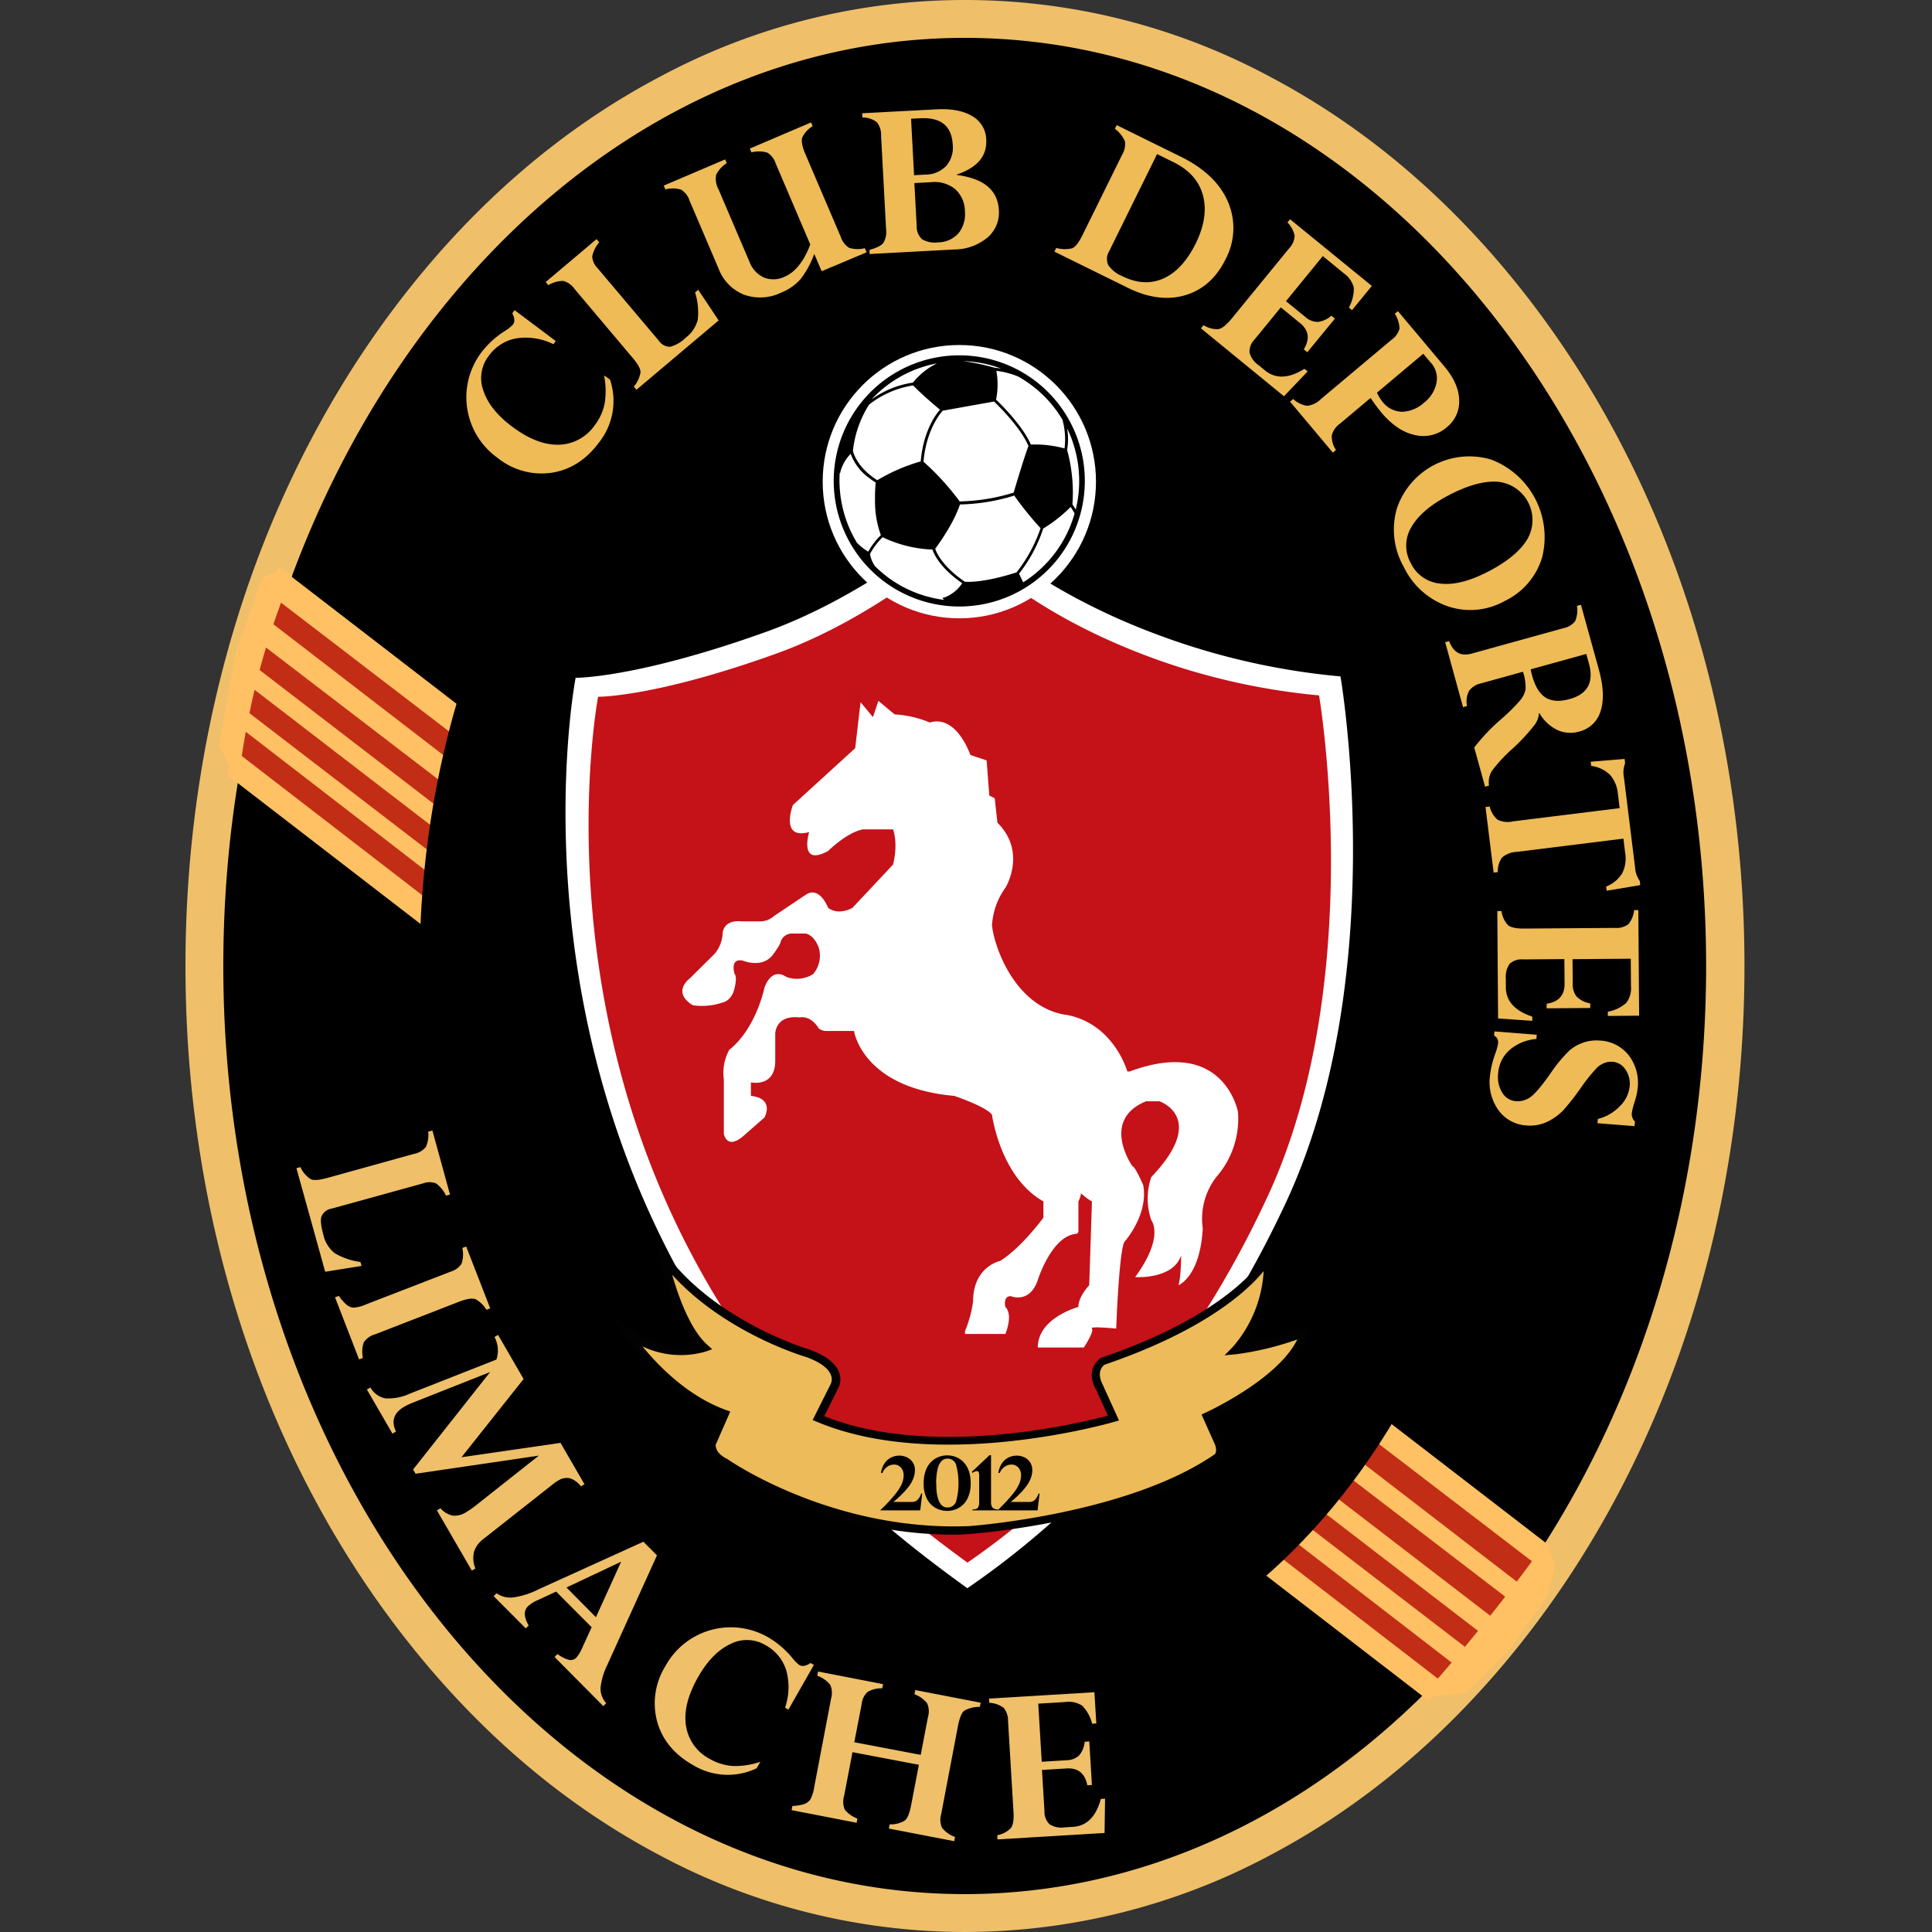
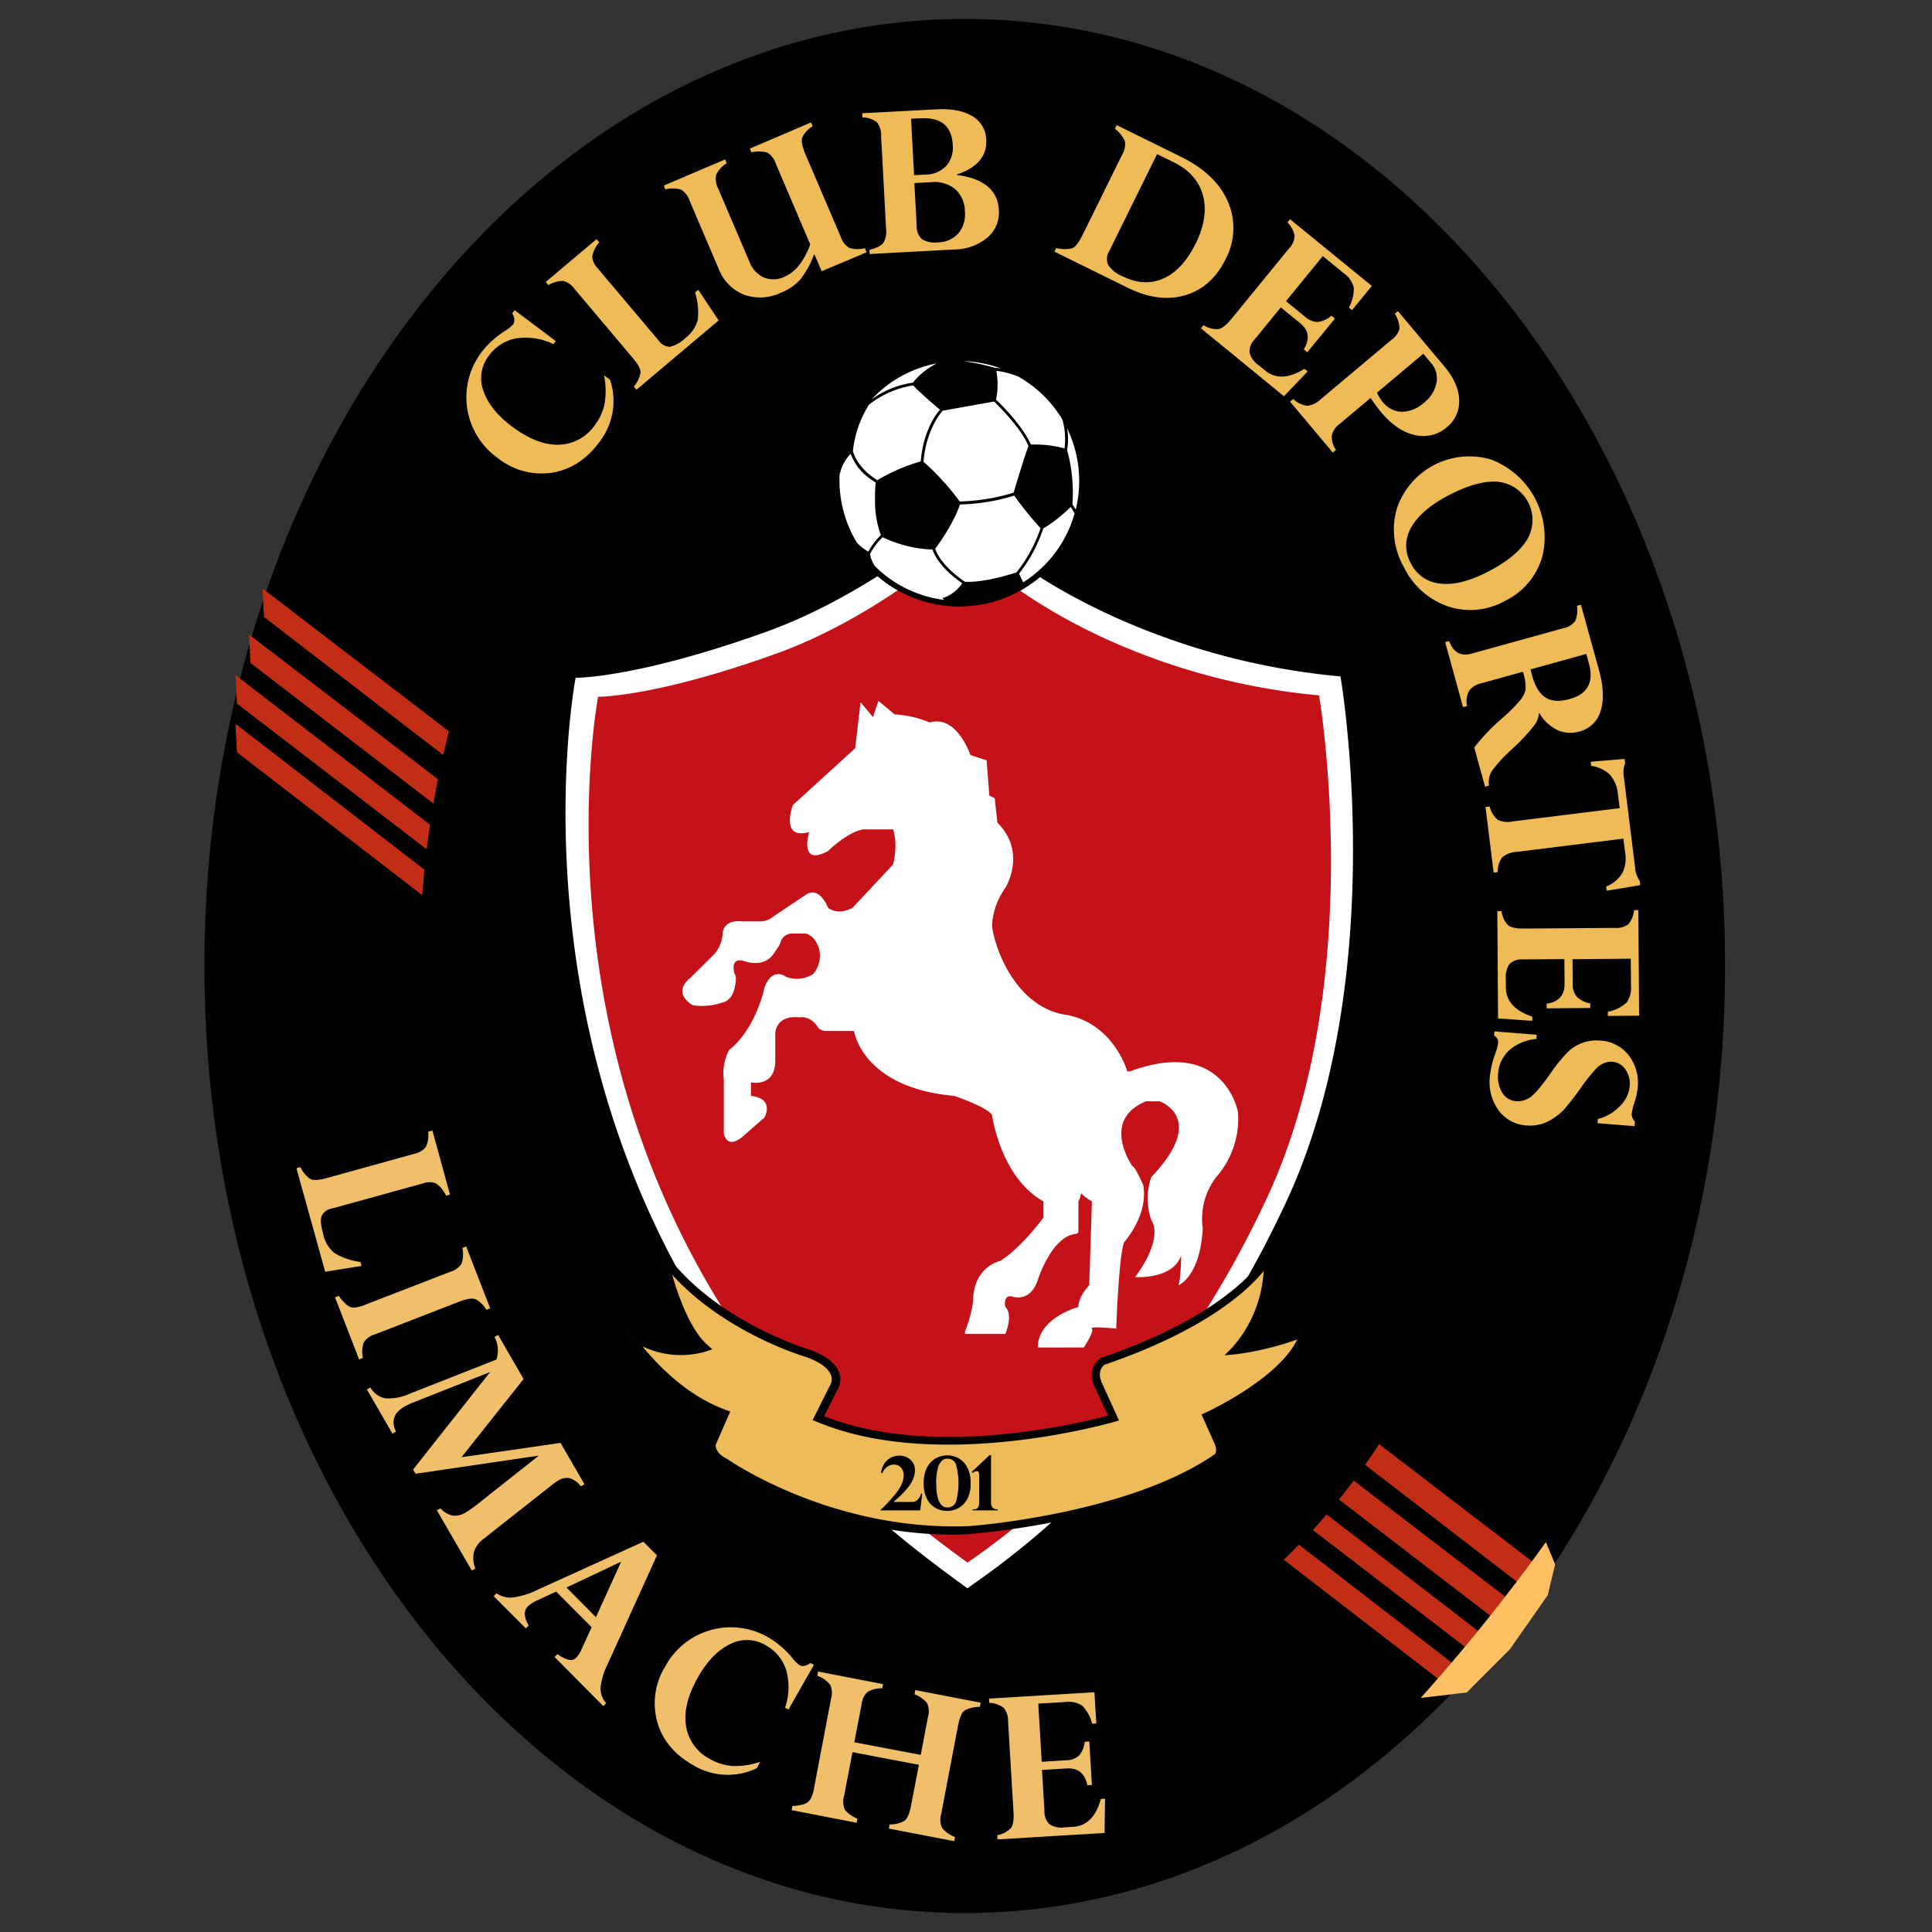
<svg xmlns="http://www.w3.org/2000/svg" width="500" height="500" fill="none">
  <rect width="100%" height="100%" fill="#333333" stroke="none" />
  <path fill="#000" d="M251.561 373.892v13.105h-1.587v-11.442h-.077l-3.199 2.125v-1.613l3.276-2.175h1.587Z" />
  <path fill="#000" d="M249.677 495.093c108.673 0 196.77-109.733 196.77-245.095S358.35 4.903 249.677 4.903c-108.673 0-196.77 109.733-196.77 245.095s88.097 245.095 196.77 245.095Z" />
-   <path fill="#EFC069" d="M249.678 500a167.753 167.753 0 0 1-78.88-19.826c-24.027-12.666-45.539-30.762-64.038-53.798C68.849 379.215 48 316.582 48 249.998c0-66.584 20.849-129.207 58.76-176.367 18.499-23.037 40.055-41.143 64.081-53.799a166.825 166.825 0 0 1 157.782 0c24.026 12.656 45.593 30.762 64.081 53.799 37.867 47.149 58.76 109.794 58.76 176.367s-20.849 129.217-58.76 176.378c-18.499 23.036-40.055 41.132-64.081 53.798A167.77 167.77 0 0 1 249.678 500Zm0-490.2C143.877 9.8 57.793 117.527 57.793 249.998s86.073 240.198 191.874 240.198c105.8 0 191.873-107.727 191.873-240.198S355.478 9.8 249.678 9.8Z" />
-   <path fill="#FFC163" d="M72.157 146.711 401.289 400.25a126.229 126.229 0 0 1-31.556 39.913L58.882 200.629a440.707 440.707 0 0 1 13.275-53.918Z" />
  <path fill="#C22D16" d="M400.582 407.213 67.957 152.314l.348 7.356 328.773 253.147 3.504-5.604ZM393.585 416.31 64.453 164.219l.359 7.356 326.673 251.046 2.1-6.311ZM388.678 426.822 60.949 174.72l.36 7.356 323.168 248.239 4.201-3.493ZM380.277 433.82 60.949 187.332l.36 7.345L376.772 438.02l3.504-4.2Z" />
-   <path fill="#FFC163" d="M75.66 148.812s-10.5 22.416-14.004 53.917l-4.95-9.793 4.21-23.819 6.997-19.587 4.908-2.1 2.84 1.382ZM286.305 265.232a174.196 174.196 0 0 1-29.631 47.661l10.882-2.513 14.559-19.413 9.402-18.923-2.089-5.441-3.123-1.371Z" />
  <path fill="#000" d="M250.026 438.726c78.119 0 141.448-84.336 141.448-188.369 0-104.034-63.329-188.37-141.448-188.37-78.12 0-141.449 84.336-141.449 188.37 0 104.033 63.329 188.369 141.449 188.369Z" />
  <path fill="#EFC069" d="m116.455 309.15-1.023.283a8.099 8.099 0 0 0-2.622-3.189 4.7 4.7 0 0 0-3.264 0l-23.668 6.529a3.48 3.48 0 0 0-2.666 1.992c-.312.914-.17 2.448.425 4.602a8.543 8.543 0 0 0 2.916 4.908 17.293 17.293 0 0 0 6.725 2.318l.283 1.033-9.402 1.502-7.443-26.801 1.034-.283a7.363 7.363 0 0 0 2.666 3.134c.794.348 2.176.25 4.244-.316l22.459-6.235a5.233 5.233 0 0 0 3.09-1.784 7.557 7.557 0 0 0 .61-3.983l1.088-.283 4.548 16.573ZM126.869 338.605l-.99.381a7.171 7.171 0 0 0-2.797-2.742c-.859-.337-2.285-.13-4.276.642l-21.763 8.444a5.224 5.224 0 0 0-2.895 2.057 7.715 7.715 0 0 0-.228 4.048l-.99.381-6.224-16.062.99-.38c.57.868 1.258 1.652 2.046 2.328.505.42 1.129.671 1.784.718a9.774 9.774 0 0 0 3.264-.87l21.763-8.422a5.094 5.094 0 0 0 2.895-2.079 7.618 7.618 0 0 0 .207-4.08l.99-.381 6.224 16.017ZM151.265 384.124l-.925.533a5.772 5.772 0 0 0-2.84-2.078 3.976 3.976 0 0 0-3.025.587c-.457.26-.894.555-1.306.882l-18.041 14.222a6.634 6.634 0 0 0-2.47 3.395 7.183 7.183 0 0 0 .37 4.265l-.925.533-9.032-15.582.914-.533a5.963 5.963 0 0 0 3.178 1.893 5.51 5.51 0 0 0 3.514-.914c.785-.474 1.54-.993 2.264-1.556l16.507-13.058-31.894 4.69-.653-1.088 19.946-25.234-20.087 7.954a18.27 18.27 0 0 0-2.1 1.001c-2.757 1.596-3.482 3.744-2.177 6.442l-.924.534-6.616-11.426.935-.49a5.637 5.637 0 0 0 3.863 2.797 13.275 13.275 0 0 0 6.344-1.23l22.394-8.814a7.523 7.523 0 0 0-.5-5.843l.925-.533 6.605 11.414-16.072 20.24 25.626-3.711 6.202 10.708ZM143.518 428.824l.762-.751a8.923 8.923 0 0 0 2.981 1.502 2.017 2.017 0 0 0 1.893-.577 9.306 9.306 0 0 0 1.48-2.437l2.481-5.441-9.184-9.217-4.7 2.177a9.19 9.19 0 0 0-2.59 1.621c-1.146 1.132-1.085 2.789.185 4.973l-.751.751-8.314-8.335.751-.751a6.182 6.182 0 0 0 4.19 1.088 20.548 20.548 0 0 0 6.529-2.046l27.279-12.383 3.515 3.526-12.873 28.389a17.62 17.62 0 0 0-1.741 5.953 5.694 5.694 0 0 0 1.48 3.917l-.761.751-12.612-12.71Zm3.09-17.987 7.617 7.693 6.529-14.363-14.146 6.67ZM204.041 442.448l-.871-.501a16.312 16.312 0 0 0 .316-9.651 11.153 11.153 0 0 0-5.376-6.529 9.377 9.377 0 0 0-9.14-.272c-3.156 1.501-5.927 4.349-8.314 8.542-2.655 4.671-3.696 8.864-3.123 12.579a11.654 11.654 0 0 0 2.058 5.05 11.65 11.65 0 0 0 4.134 3.557 13.651 13.651 0 0 0 5.974 1.817 20.173 20.173 0 0 0 7.073-1.088l-.947 1.676a17.324 17.324 0 0 1-16.507-.849c-4.846-2.764-7.929-6.511-9.249-11.241a18.159 18.159 0 0 1 2.111-14.298 19.284 19.284 0 0 1 11.857-9.41 19.297 19.297 0 0 1 14.998 2.043 23.608 23.608 0 0 1 5.985 5.158 9.706 9.706 0 0 0 1.85 1.883c.772.435 1.741.261 2.883-.534l.882.501-6.594 11.567ZM235.782 467.268l2.024-10.544-17.182-3.264-2.176 11.327a5.266 5.266 0 0 0 .185 3.548 7.454 7.454 0 0 0 3.264 2.306l-.196 1.089-16.834-3.265.207-1.088a11.135 11.135 0 0 0 3.058-.49 3.267 3.267 0 0 0 1.589-1.197 10.176 10.176 0 0 0 1.012-3.264l4.352-22.851a5.209 5.209 0 0 0-.228-3.558 7.618 7.618 0 0 0-3.352-2.34l.207-1.088 16.823 3.264-.207 1.088a6.952 6.952 0 0 0-3.798.936 4.69 4.69 0 0 0-1.501 2.982l-1.937 10.033 17.192 3.264 1.872-9.793a5.142 5.142 0 0 0-.218-3.559 7.456 7.456 0 0 0-3.264-2.328l.196-1.088 16.921 3.264-.207 1.088a7.989 7.989 0 0 0-4.026.98c-.675.511-1.219 1.828-1.633 3.939l-4.352 22.851a5.128 5.128 0 0 0 .228 3.525 7.536 7.536 0 0 0 3.352 2.373l-.196 1.088-16.921-3.265.207-1.088a7.082 7.082 0 0 0 3.863-.947c.696-.5 1.273-1.828 1.676-3.928ZM280.723 450.761l1.186-.077.674 11.274-1.186.065c-.609-3.069-2.383-4.519-5.321-4.353l-6.409.392.642 10.686a4.448 4.448 0 0 0 1.339 3.395 5.728 5.728 0 0 0 3.906.772l2.122-.13c3.562-.203 5.97-2.612 7.225-7.226l1.088-.065-.13 8.879-27.705 1.665-.065-1.088a6.532 6.532 0 0 0 3.548-1.871c.565-.762.783-2.177.652-4.233l-1.403-23.385a5.179 5.179 0 0 0-1.143-3.482 6.84 6.84 0 0 0-3.721-1.295l-.055-1.088 27.269-1.643.49 8.074-1.088.065a10.044 10.044 0 0 0-2.546-4.646 6.342 6.342 0 0 0-4.353-.968l-7.04.424.903 15.038 6.409-.391a4.835 4.835 0 0 0 3.264-1.241 6.526 6.526 0 0 0 1.448-3.547Z" />
  <path fill="#fff" d="M248.883 133.087s15.604 18.401 51.992 31.654a182.327 182.327 0 0 0 46.04 10.316s13.362 77.258-14.146 136.214c-25.191 54.005-59.783 84.299-82.428 99.762-20.794-15.093-57.9-43.243-82.438-97.553-31.926-70.729-18.934-138.064-18.934-138.064s15.539.174 48.967-11.774c27.933-9.946 50.947-30.555 50.947-30.555Z" />
  <path fill="#C51118" d="M248.981 140.062s14.701 17.508 48.967 30.109a170.81 170.81 0 0 0 43.417 9.793s12.655 73.581-13.254 129.555c-23.765 51.371-56.377 80.186-77.737 94.887-19.587-14.353-54.592-41.132-77.726-92.787-30.11-67.215-17.857-131.296-17.857-131.296s14.646.163 46.214-11.208c26.268-9.445 47.976-29.053 47.976-29.053Z" />
  <path fill="#FFC163" d="M400.071 399.096a471.738 471.738 0 0 1-32.394 40.327l11.904-1.404 11.186-11.197 9.793-14.005 1.905-7.987-2.394-5.734Z" />
-   <path fill="#fff" d="M248.274 160.019c19.531 0 35.365-15.834 35.365-35.365 0-19.532-15.834-35.365-35.365-35.365-19.532 0-35.365 15.833-35.365 35.365 0 19.531 15.833 35.365 35.365 35.365Z" />
  <path fill="#fff" d="M277.367 137.178c7.028-16.073-.303-34.8-16.376-41.828-16.072-7.03-34.8.303-41.828 16.375-7.029 16.073.303 34.8 16.375 41.829 16.073 7.028 34.8-.303 41.829-16.376Z" />
  <path fill="#000" d="M268.176 98.767a32.505 32.505 0 0 0-52.153 29.786 32.501 32.501 0 0 0 57.942 15.807 32.546 32.546 0 0 0-5.789-45.593Zm-47.443 17.922a27.916 27.916 0 0 1 4.178-11.97 24.64 24.64 0 0 1 11.393-4.973c2.525 2.579 5.952 5.441 6.964 6.29-1.175 1.284-4.352 5.724-4.983 13.373a47.448 47.448 0 0 0-11.241 4.864c-5.245-3.286-6.213-7.149-6.311-7.584Zm45.43-1.262c-1.208 3.188-3.449 10.794-3.83 12.056a50.165 50.165 0 0 1-13.972 2.285 66.21 66.21 0 0 0-9.358-10.272c.696-8.259 4.429-12.611 4.973-13.21l13.286-2.372c.947.903 6.877 6.67 8.901 11.513Zm-8.705-20.25a62.426 62.426 0 0 0-8.15-1.72c3.347.108 6.654.758 9.793 1.926a16.165 16.165 0 0 0-1.632-.207h-.011Zm-21.208 3.851a24.051 24.051 0 0 0-10.708 4.353 30.86 30.86 0 0 1 16.932-9.337 18.502 18.502 0 0 0-6.224 4.984Zm5.767 43.004c.718-.947 4.733-6.42 6.42-11.48a50.789 50.789 0 0 0 14.048-2.296 83.67 83.67 0 0 0 6.812 8.433 38.2 38.2 0 0 1-6.224 11.447c-8.64 2.764-12.808 2.47-13.395 2.405-6.04-4.157-7.422-7.791-7.661-8.564v.055Zm22.797 8.705-1.088-2.274a37.816 37.816 0 0 0 6.256-11.676 37.631 37.631 0 0 0 7.106-5.593c.239.359.62.957 1.012 1.697a31 31 0 0 1-13.319 17.824l.033.022Zm13.591-18.847c-.381-.663-.718-1.153-.86-1.36a41.607 41.607 0 0 0-1.382-14.091 16.178 16.178 0 0 0 0-5.604 31.263 31.263 0 0 1 2.242 21.034v.021Zm-3.439-23.243c.666 2.411.847 4.93.533 7.411a28.64 28.64 0 0 0-8.705-1.001c-2.176-4.984-7.976-10.653-9.01-11.633.494-2.457.52-4.986.076-7.454a21.59 21.59 0 0 1 5.724 1.513 32.462 32.462 0 0 1 3.689 2.46 30.852 30.852 0 0 1 7.693 8.683v.021Zm-57.672 13.733.12.076.12-.501a10.713 10.713 0 0 1 2.622-4.515 13.236 13.236 0 0 0 4.712 6.213c.533.403 1.088.816 1.763 1.208a40.747 40.747 0 0 0-.175 4.635 25.235 25.235 0 0 0 1.513 8.988 19.007 19.007 0 0 0-3.264 4.277 13.041 13.041 0 0 1-2.96-2.351 31.199 31.199 0 0 1-4.429-18.052l-.022.022Zm9.239 24.266a7.823 7.823 0 0 1-1.382-3.265 17.565 17.565 0 0 1 3.264-4.352 32.671 32.671 0 0 0 12.916 3.199c.283.925 1.535 3.971 6.192 7.617.468.359.958.729 1.491 1.088a9.444 9.444 0 0 1-4.527 3.667l-.631.163.511.49a30.824 30.824 0 0 1-15.114-6.246 33.724 33.724 0 0 1-2.699-2.383l-.021.022Z" />
  <path fill="#EDBB59" d="M162.495 344.884s9.619 15.125 24.777 20.849l.436.163-3.504 7.704s-.708 2.797 3.504 4.897c0 0 26.605 18.912 63.014 17.508 0 0 41.35-2.796 64.43-18.901 0 0 1.403-1.404 0-4.211l-2.797-6.3s21.273-9.609 25.093-21.35c0-.119.076-.239.109-.359.032-.12-10.153 3.852-17.857 4.559a33.424 33.424 0 0 0 8.411-23.808s-7.704 14.701-42.72 26.605c0 0-3.504 2.1-.697 7.008l3.493 7.693s-44.81 13.308-76.323 0l4.201-8.401s2.774-4.885-7.019-8.4c0 0-23.809-7.008-37.106-24.505 0 0 3.493 16.801 10.501 23.101a22.845 22.845 0 0 1-19.946-3.852Z" />
  <path fill="#020202" d="M246.935 397.18c-33.526 0-58.27-16.692-59.772-17.726-4.82-2.448-4.015-5.908-3.982-6.061l.065-.174 3.036-6.681c-14.951-5.952-24.277-20.414-24.679-21.034l-2.949-4.636 4.45 3.265a22.428 22.428 0 0 0 17.313 4.135c-6.279-7.16-9.358-21.676-9.5-22.329l-.946-4.548 2.818 3.699c12.938 17.041 36.333 24.07 36.573 24.135 4.287 1.535 6.898 3.537 7.791 5.953a4.925 4.925 0 0 1-.174 3.982l-3.667 7.345c27.921 11.154 66.279 1.774 73.417-.141l-2.971-6.529c-3.264-5.691 1.088-8.346 1.088-8.379l.207-.087c34.081-11.589 42.046-25.963 42.122-26.115l1.796-3.385.185 3.82a34.677 34.677 0 0 1-6.943 22.361 93.085 93.085 0 0 0 14.973-4.189l1.97-.751-.588 2.024c0 .131-.076.261-.119.392-3.493 10.74-20.458 19.489-24.723 21.534l2.383 5.365c1.697 3.395-.131 5.299-.218 5.375l-.141.12c-23.08 16.083-64.538 19.064-64.952 19.086-1.295.098-2.579.174-3.863.174Zm-61.719-23.264c0 .348-.066 2.176 2.959 3.645l.142.087c.261.185 26.768 18.683 62.372 17.312.381 0 41.132-2.959 63.755-18.65.142-.196.664-1.143-.228-2.939l-3.265-7.301.958-.435c.196-.087 18.792-8.597 23.83-18.988a76.477 76.477 0 0 1-15.952 3.841l-2.873.261 2.035-2.057a32.645 32.645 0 0 0 8.085-19.739c-4.015 4.919-15.049 15.332-41.186 24.233-.457.338-2.307 1.948-.262 5.539v.087l4.005 8.792-1.154.349c-.457.13-45.539 13.253-77.041 0l-1.088-.436 4.712-9.401a2.883 2.883 0 0 0 0-2.307c-.479-1.23-1.981-3.036-6.453-4.636-.859-.25-21.023-6.322-34.603-21.262 1.523 5.332 4.57 14.059 9.053 18.096l1.306 1.175-1.665.588a23.026 23.026 0 0 1-16.387-1.328c3.928 4.82 11.436 12.655 21.23 16.322l1.49.544-3.775 8.608Z" />
  <path fill="#000" d="M238.154 390.881h-10.392c.675-.617 1.4-1.342 2.177-2.177a35.086 35.086 0 0 0 1.969-2.285c.538-.671.998-1.401 1.371-2.176a5.752 5.752 0 0 0 .588-2.514 2.995 2.995 0 0 0-.294-1.316 2.474 2.474 0 0 0-.871-1.001 2.311 2.311 0 0 0-1.316-.381 3.004 3.004 0 0 0-1.807.598c-.55.397-.973.945-1.218 1.578h-.359a6.002 6.002 0 0 1 .859-2.416 4.61 4.61 0 0 1 1.382-1.371 4.67 4.67 0 0 1 1.393-.576c.358-.08.722-.124 1.088-.131a4.59 4.59 0 0 1 2.024.457 3.648 3.648 0 0 1 1.48 1.306c.375.583.569 1.265.555 1.958 0 .683-.118 1.36-.348 2.003a8.599 8.599 0 0 1-1.001 1.926 17.106 17.106 0 0 1-1.665 1.98 29.195 29.195 0 0 1-2.34 2.176c-.141.131-.217.196-.239.185h4.625a2.259 2.259 0 0 0 1.49-.402 3.77 3.77 0 0 0 1.088-1.774h.283l-.522 4.353ZM239.046 383.851a9.249 9.249 0 0 1 .523-3.264 6.122 6.122 0 0 1 1.403-2.253 5.63 5.63 0 0 1 1.959-1.273 6.14 6.14 0 0 1 2.176-.413 6.228 6.228 0 0 1 2.231.402 5.437 5.437 0 0 1 1.948 1.273 6.133 6.133 0 0 1 1.404 2.253 9.366 9.366 0 0 1 .522 3.264 8.593 8.593 0 0 1-.871 4.07 5.648 5.648 0 0 1-2.263 2.361 6.213 6.213 0 0 1-5.919 0 5.566 5.566 0 0 1-2.253-2.361 8.472 8.472 0 0 1-.86-4.059Zm3.265 0c0 .62 0 1.219.054 1.806.054.666.167 1.325.338 1.97a4.34 4.34 0 0 0 .881 1.784 1.988 1.988 0 0 0 1.589.719 2.294 2.294 0 0 0 2.372-1.992c.348-1.402.52-2.842.511-4.287a17.04 17.04 0 0 0-.522-4.353 2.285 2.285 0 0 0-2.34-2.002 2.014 2.014 0 0 0-1.599.718 4.194 4.194 0 0 0-.882 1.742 11.137 11.137 0 0 0-.337 1.969 15.092 15.092 0 0 0-.109 1.937l.044-.011ZM256.478 376.626v12.122c-.036.491.09.98.36 1.392a1.624 1.624 0 0 0 1.36.468v.272h-6.529v-.228c.729 0 1.208-.163 1.425-.49.228-.404.337-.864.316-1.327v-6.888a2.908 2.908 0 0 0-.109-.914.47.47 0 0 0-.49-.316 2.37 2.37 0 0 0-1.142.468l-.185-.25 4.614-4.353.38.044Z" />
-   <path fill="#000" d="M268.525 390.88h-10.381a51.21 51.21 0 0 0 2.176-2.177 38.86 38.86 0 0 0 1.969-2.285c.538-.671.998-1.401 1.371-2.176a5.75 5.75 0 0 0 .588-2.514 2.984 2.984 0 0 0-.294-1.316 2.492 2.492 0 0 0-.87-1.001 2.352 2.352 0 0 0-1.328-.381c-.647 0-1.277.21-1.795.598-.553.397-.98.945-1.23 1.578h-.348a5.842 5.842 0 0 1 .86-2.416 4.475 4.475 0 0 1 2.763-1.947 5.626 5.626 0 0 1 1.089-.131 4.535 4.535 0 0 1 2.024.457 3.688 3.688 0 0 1 1.49 1.306c.367.587.556 1.267.544 1.959a5.654 5.654 0 0 1-.348 2.002 8.165 8.165 0 0 1-1.001 1.926 15.723 15.723 0 0 1-1.654 1.98 27.808 27.808 0 0 1-2.35 2.177c-.131.13-.207.195-.24.184h4.625c.529.053 1.06-.09 1.491-.402a3.804 3.804 0 0 0 1.088-1.774h.272l-.511 4.353Z" />
  <path fill="#EEBB57" d="m143.833 88.266-.609.805a16.255 16.255 0 0 0-9.543-1.513 11.187 11.187 0 0 0-7.171 4.516 9.386 9.386 0 0 0-1.404 9.043c1.103 3.322 3.588 6.423 7.454 9.303 4.295 3.221 8.324 4.777 12.089 4.668a11.607 11.607 0 0 0 5.267-1.423 11.61 11.61 0 0 0 4.037-3.669 13.388 13.388 0 0 0 2.546-5.691c.365-2.374.31-4.794-.163-7.15l1.534 1.089a17.306 17.306 0 0 1-2.883 16.322c-3.337 4.469-7.436 7.066-12.296 7.791a18.116 18.116 0 0 1-13.929-3.863 19.27 19.27 0 0 1-7.868-12.926 19.28 19.28 0 0 1 3.886-14.626 23.41 23.41 0 0 1 5.919-5.31 9.855 9.855 0 0 0 2.046-1.621c.53-.726.475-1.705-.163-2.938l.598-.805 10.653 7.998ZM154.388 61.89l.686.816a8.093 8.093 0 0 0-1.807 3.678 4.722 4.722 0 0 0 1.372 3.003l15.843 18.76a3.513 3.513 0 0 0 2.927 1.6 8.819 8.819 0 0 0 4.005-2.308 8.552 8.552 0 0 0 3.166-4.679c.261-2.38.024-4.789-.696-7.073l.816-.685 5.288 7.922-21.273 17.943-.686-.816a7.415 7.415 0 0 0 1.741-3.732c0-.87-.685-2.111-2.056-3.722l-15.028-17.824a5.23 5.23 0 0 0-2.905-2.067 7.5 7.5 0 0 0-3.874 1.088l-.685-.805 13.166-11.1ZM212.648 70.192l-1.915-4.472a24.05 24.05 0 0 1-3.559 6.529 13.19 13.19 0 0 1-4.962 3.46 12.498 12.498 0 0 1-9.673.555 11.711 11.711 0 0 1-6.584-6.78L178.447 51.9a5.123 5.123 0 0 0-2.176-2.818 7.618 7.618 0 0 0-4.07-.065l-.424-.98 15.898-6.79.413.98a7.403 7.403 0 0 0-2.742 2.981 5.65 5.65 0 0 0 .62 3.82l8.009 18.748a7.227 7.227 0 0 0 3.732 4.048 6.639 6.639 0 0 0 5.365-.217c2.753-1.186 4.973-3.961 6.627-8.335l-8.945-20.958a5.167 5.167 0 0 0-2.176-2.819 7.888 7.888 0 0 0-4.102-.065l-.414-.98 15.844-6.767.413.979a6.78 6.78 0 0 0-2.677 2.883c-.315.904-.065 2.33.773 4.288l9.184 21.49a5.158 5.158 0 0 0 2.176 2.82 7.531 7.531 0 0 0 4.048.086l.457 1.067-11.632 4.896ZM246.957 64.567l-21.915 1.175v-1.088c1.871-.49 3.068-1.088 3.601-1.85a5.56 5.56 0 0 0 .675-3.504l-1.295-24.19a5.265 5.265 0 0 0-1.088-3.481 6.07 6.07 0 0 0-3.743-1.23l-.055-1.088 19.141-1.012c3.928-.218 7.029.37 9.315 1.741a7.18 7.18 0 0 1 3.645 6.126c.225 4.215-2.314 7.215-7.617 9v.12c6.964.891 10.591 3.91 10.881 9.053a8.485 8.485 0 0 1-2.905 7.105 13.537 13.537 0 0 1-8.64 3.123Zm-11.175-33.841.783 14.614 2.949-.153a7.486 7.486 0 0 0 5.365-2.241 7.23 7.23 0 0 0 1.686-5.506c-.261-4.84-3.065-7.117-8.411-6.834l-2.372.12Zm5.212 16.42-4.353.24.599 11.142a4.352 4.352 0 0 0 1.393 3.384 6.399 6.399 0 0 0 4.135.805 7.095 7.095 0 0 0 5.277-2.34 7.902 7.902 0 0 0 1.665-5.777 7.715 7.715 0 0 0-2.481-5.626 8.42 8.42 0 0 0-6.235-1.828ZM272.877 65.121l.478-.957a8.106 8.106 0 0 0 4.135.087c.806-.316 1.676-1.426 2.623-3.34l10.283-20.85a5.3 5.3 0 0 0 .74-3.471 8.052 8.052 0 0 0-2.601-3.264l.468-.947 16.736 8.248c6.072 3.025 10.112 6.942 12.122 11.752a17.141 17.141 0 0 1-.708 14.755c-2.393 4.832-5.876 7.922-10.446 9.271-4.57 1.35-9.539.697-14.907-1.958l-18.923-9.326Zm30.838-23.145-4.266-2.1-12.394 25.137a3.799 3.799 0 0 0-.239 3.58 8.107 8.107 0 0 0 3.667 2.894c3.787 1.864 7.334 2.053 10.642.566s6.097-4.527 8.368-9.119c2.176-4.483 2.829-8.607 1.839-12.34-.99-3.732-3.537-6.605-7.617-8.618ZM344.564 81.704l.914.751-7.149 8.705-.914-.75c1.632-2.666 1.317-4.94-.969-6.801l-4.972-4.06-6.78 8.292a4.481 4.481 0 0 0-1.316 3.406 5.743 5.743 0 0 0 2.35 3.265l1.643 1.35c2.764 2.255 6.17 2.117 10.218-.414l.827.674-6.126 6.431-21.491-17.584.674-.816a6.532 6.532 0 0 0 3.885 1.022c.925-.174 2.046-1.088 3.352-2.665l14.831-18.14a5.19 5.19 0 0 0 1.513-3.34 6.857 6.857 0 0 0-1.861-3.46l.675-.828L355.032 74l-5.125 6.268-.816-.675a10.054 10.054 0 0 0 1.273-5.147 6.4 6.4 0 0 0-2.579-3.71l-5.441-4.462-9.532 11.665 4.973 4.06c.886.83 2.05 1.3 3.264 1.316a6.582 6.582 0 0 0 3.515-1.61ZM361.79 80.53l12.035 14.33c2.48 2.96 3.743 5.854 3.808 8.705a8.488 8.488 0 0 1-3.188 6.997 9.244 9.244 0 0 1-8.172 2.046c-3.091-.624-6.029-2.59-8.814-5.898a39.657 39.657 0 0 1-2.742-3.732l-7.966 6.692a5.178 5.178 0 0 0-2.089 3.047 6.142 6.142 0 0 0 1.088 3.732l-.816.686-11.066-13.189.816-.685a6.531 6.531 0 0 0 3.645 1.763 6.152 6.152 0 0 0 3.569-1.785l18.227-15.3a5.133 5.133 0 0 0 2.067-2.894 7.61 7.61 0 0 0-1.219-3.863l.817-.653Zm8.531 13.383-1.981-2.36-11.969 10.065c.352.84.825 1.624 1.403 2.328a6.597 6.597 0 0 0 5.006 2.623 8.831 8.831 0 0 0 5.821-2.416 8.542 8.542 0 0 0 3.167-5.125 6.04 6.04 0 0 0-1.447-5.147v.032ZM389.494 155.504a18.264 18.264 0 0 1-7.244 2.28 18.232 18.232 0 0 1-7.544-.866 19.817 19.817 0 0 1-11.404-10.185 19.585 19.585 0 0 1-1.817-15.06 19.785 19.785 0 0 1 24.407-12.742 21.488 21.488 0 0 1 13.221 25.278 18.344 18.344 0 0 1-9.619 11.295Zm-4.266-7.617c5.013-2.626 8.394-5.463 10.142-8.51a9.948 9.948 0 0 0 .104-9.402 9.948 9.948 0 0 0-7.776-5.288c-3.503-.297-7.78.874-12.829 3.515-4.693 2.459-7.903 5.212-9.63 8.259a9.23 9.23 0 0 0-.098 9.326 9.37 9.37 0 0 0 7.693 5.255c3.497.385 7.628-.671 12.394-3.166v.011ZM374.01 166.199l1.022-.283c1.089 2.906 2.971 3.983 5.724 3.265l23.787-6.594a4.977 4.977 0 0 0 3.112-1.85 7.13 7.13 0 0 0 .457-3.939l1.034-.283 4.624 16.724c1.212 4.353 1.372 7.933.479 10.741a7.616 7.616 0 0 1-5.528 5.331 8.063 8.063 0 0 1-5.701-.391 10.973 10.973 0 0 1-4.625-4.353h-.12a5.68 5.68 0 0 1-1.306 3.265 48.998 48.998 0 0 1-5.691 6.071 38.37 38.37 0 0 0-5.19 5.626 5.638 5.638 0 0 0-.729 3.776l-1.023.294-2.807-10.142a49.955 49.955 0 0 1 7.127-7.475 47.44 47.44 0 0 0 4.777-4.755 6.717 6.717 0 0 0 1.371-2.71 12.03 12.03 0 0 0-.675-4.668l-10.794 2.992a5.158 5.158 0 0 0-3.156 1.981 5.831 5.831 0 0 0-.511 3.895l-1.034.294-4.624-16.812Zm37.182 5.441-.664-2.405-14.396 3.994a24.8 24.8 0 0 0 .402 1.708c.784 2.793 1.952 4.665 3.504 5.615 1.556.957 3.634 1.088 6.235.348 4.636-1.291 6.275-4.382 4.919-9.271v.011ZM387.644 225.699l-1.088.131-2.111-16.975 1.088-.131a6.46 6.46 0 0 0 2.024 3.406 5.944 5.944 0 0 0 3.972.446l27.639-3.428-.446-3.612a8.71 8.71 0 0 0-2.068-5.028 8.542 8.542 0 0 0-4.853-2.285l-.131-1.088 8.771-.718.141 1.088a6.686 6.686 0 0 0-.315 3.656l2.894 23.352a6.584 6.584 0 0 0 1.208 3.471l.131 1.088-8.706 1.448-.13-1.089a8.467 8.467 0 0 0 4.146-3.405 8.555 8.555 0 0 0 .772-5.376l-.446-3.613-27.693 3.439a6.045 6.045 0 0 0-3.667 1.415 5.719 5.719 0 0 0-1.132 3.808ZM411.561 259.682v1.186l-11.295.087v-1.186c3.098-.457 4.647-2.169 4.647-5.136l-.055-6.42-10.707.087a4.485 4.485 0 0 0-3.46 1.143 5.81 5.81 0 0 0-.98 3.863v2.176c0 3.562 2.282 6.101 6.845 7.617v1.088l-8.858-.598-.196-27.803h1.089a6.457 6.457 0 0 0 1.686 3.646c.718.609 2.177.892 4.19.881l23.427-.174a5.132 5.132 0 0 0 3.537-.968 6.853 6.853 0 0 0 1.48-3.635h1.088l.207 27.324-8.096.065v-1.088a9.795 9.795 0 0 0 4.777-2.307 6.312 6.312 0 0 0 1.208-4.353l-.055-7.062-15.071.12.055 6.42a4.819 4.819 0 0 0 1.088 3.341 6.597 6.597 0 0 0 3.449 1.686ZM423.009 291.445l-9.587-.762.087-1.088a11.72 11.72 0 0 0 5.648-3.265 8.29 8.29 0 0 0 2.6-5.168 6.438 6.438 0 0 0-1.088-4.353 4.356 4.356 0 0 0-3.351-2.024 4.718 4.718 0 0 0-2.024.294 6.125 6.125 0 0 0-1.937 1.175 46.183 46.183 0 0 0-4.233 5.267 66.495 66.495 0 0 1-4.581 5.865 15.625 15.625 0 0 1-3.156 2.426 10.368 10.368 0 0 1-6.202 1.459 9.59 9.59 0 0 1-7.443-4.037 12.492 12.492 0 0 1-2.176-8.499 25.43 25.43 0 0 1 1.436-6.137c.329-.85.566-1.733.707-2.633a1.952 1.952 0 0 0-.214-1.135 1.957 1.957 0 0 0-.819-.813l.076-1.088 10.957.87-.087 1.088a12.117 12.117 0 0 0-6.964 2.862 8.938 8.938 0 0 0-2.949 6.148 7.767 7.767 0 0 0 1.088 4.919 4.526 4.526 0 0 0 3.559 2.176 5.7 5.7 0 0 0 3.536-.936c1.143-.729 2.905-2.764 5.289-6.126a37.378 37.378 0 0 1 4.994-6.072 11.052 11.052 0 0 1 3.732-2.089c1.36-.431 2.791-.59 4.212-.468a10.005 10.005 0 0 1 7.388 3.808 11.61 11.61 0 0 1 2.318 8.466 16.428 16.428 0 0 1-.816 3.678 16.64 16.64 0 0 0-.729 3.058c.016.739.321 1.441.848 1.959l-.119 1.175Z" />
  <path fill="#fff" d="m222.713 181.728-1.393 11.904-16.115 14.701s-3.493 9.108 4.211 7.008c0 0-2.807 9.097 4.897 4.897 0 0 4.907-4.897 9.108-5.604h7.704s1.393 3.503 0 9.107l-10.512 11.208s-3.504 2.1-6.3 0c0 0-2.1-5.604-5.604-3.504l-8.368 5.604a5.363 5.363 0 0 1-3.504 1.404h-4.897s-4.2-.707-4.907 2.797a8.887 8.887 0 0 1-2.1 5.604l-6.355 6.3s-4.897 3.504.696 6.997c2.587.385 5.229.146 7.705-.697 0 0 2.448-.348 3.155-3.852 0 0 .697-2.796 0-3.503 0 0-1.404-4.201 2.1-3.493 0 0 4.897 2.1 7.704-1.404 0 0 2.1-2.797 2.1-3.504a3.114 3.114 0 0 1 2.797-2.1h3.504s2.1 0 3.504 3.504a7.332 7.332 0 0 1-1.404 6.997 7.909 7.909 0 0 1-6.997.707s-3.504-2.808-5.604 2.796c0 0-2.1 10.501-9.108 16.105a12.48 12.48 0 0 0-1.403 7.704v14.005s.707 4.2 4.907.707l5.604-4.908s2.797-4.896-3.504-5.604v-3.493s6.301 1.393 6.301-5.604v-7.007s0-4.897 6.3-4.201c0 0 2.808-.696 4.908 2.797a3.032 3.032 0 0 0 2.1.707h7.073s2.1 14.701 25.92 16.801c0 0 8.4 2.808 9.793 4.908 0 0 2.111 16.105 13.308 22.405v4.2s-5.604 7.704-11.197 11.208c0 0-7.008 1.404-7.008 10.501a31.63 31.63 0 0 1-2.1 7.704v.696h10.457s2.1-4.896 0-6.997c0 0-.696-2.796 1.404-2.796 0 0 4.897 2.1 6.997-4.211 0 0 3.504-11.197 9.793-11.905a.692.692 0 0 0 .656-.425.663.663 0 0 0 .051-.271v-7.704c.341-.66.576-1.368.697-2.1.836.824 1.781 1.53 2.807 2.1l-.707 21.708s-2.797 2.808-2.797 5.604c0 0-10.511 2.797-10.511 10.501h11.915s2.372-3.569 2.176-4.679a.367.367 0 0 0-.098-.218c-.707-.707 6.301 0 6.301 0s.696-19.586 2.1-22.415c0 0 6.3-6.997 4.897-14.701 0 0-2.101-4.897-2.797-4.897 0 0-8.4-11.904 3.504-16.812h3.493s12.611 4.2-2.1 19.587a16.937 16.937 0 0 0 0 11.208s3.504 4.2-4.201 14.701c0 0 9.794.696 11.905-5.604 0 0 0 5.604-.697 7.704 0 0 5.604-2.1 6.301-14.701a17.681 17.681 0 0 1 3.504-13.308 22.864 22.864 0 0 0 5.604-16.812s-3.504-19.587-28.009-10.501h-.632s-3.471-12.492-15.93-14.679h-.174c-12.601-2.1-18.205-16.812-18.912-23.112a18.496 18.496 0 0 1 3.504-9.794s5.604-9.107-2.1-16.801l-.697-6.311-1.404-.696-.696-9.108-4.2-1.393s-3.504-10.511-10.512-8.411a27.627 27.627 0 0 0-9.097-2.1l-4.2-3.493-1.404 4.2-3.21-3.863Z" />
</svg>